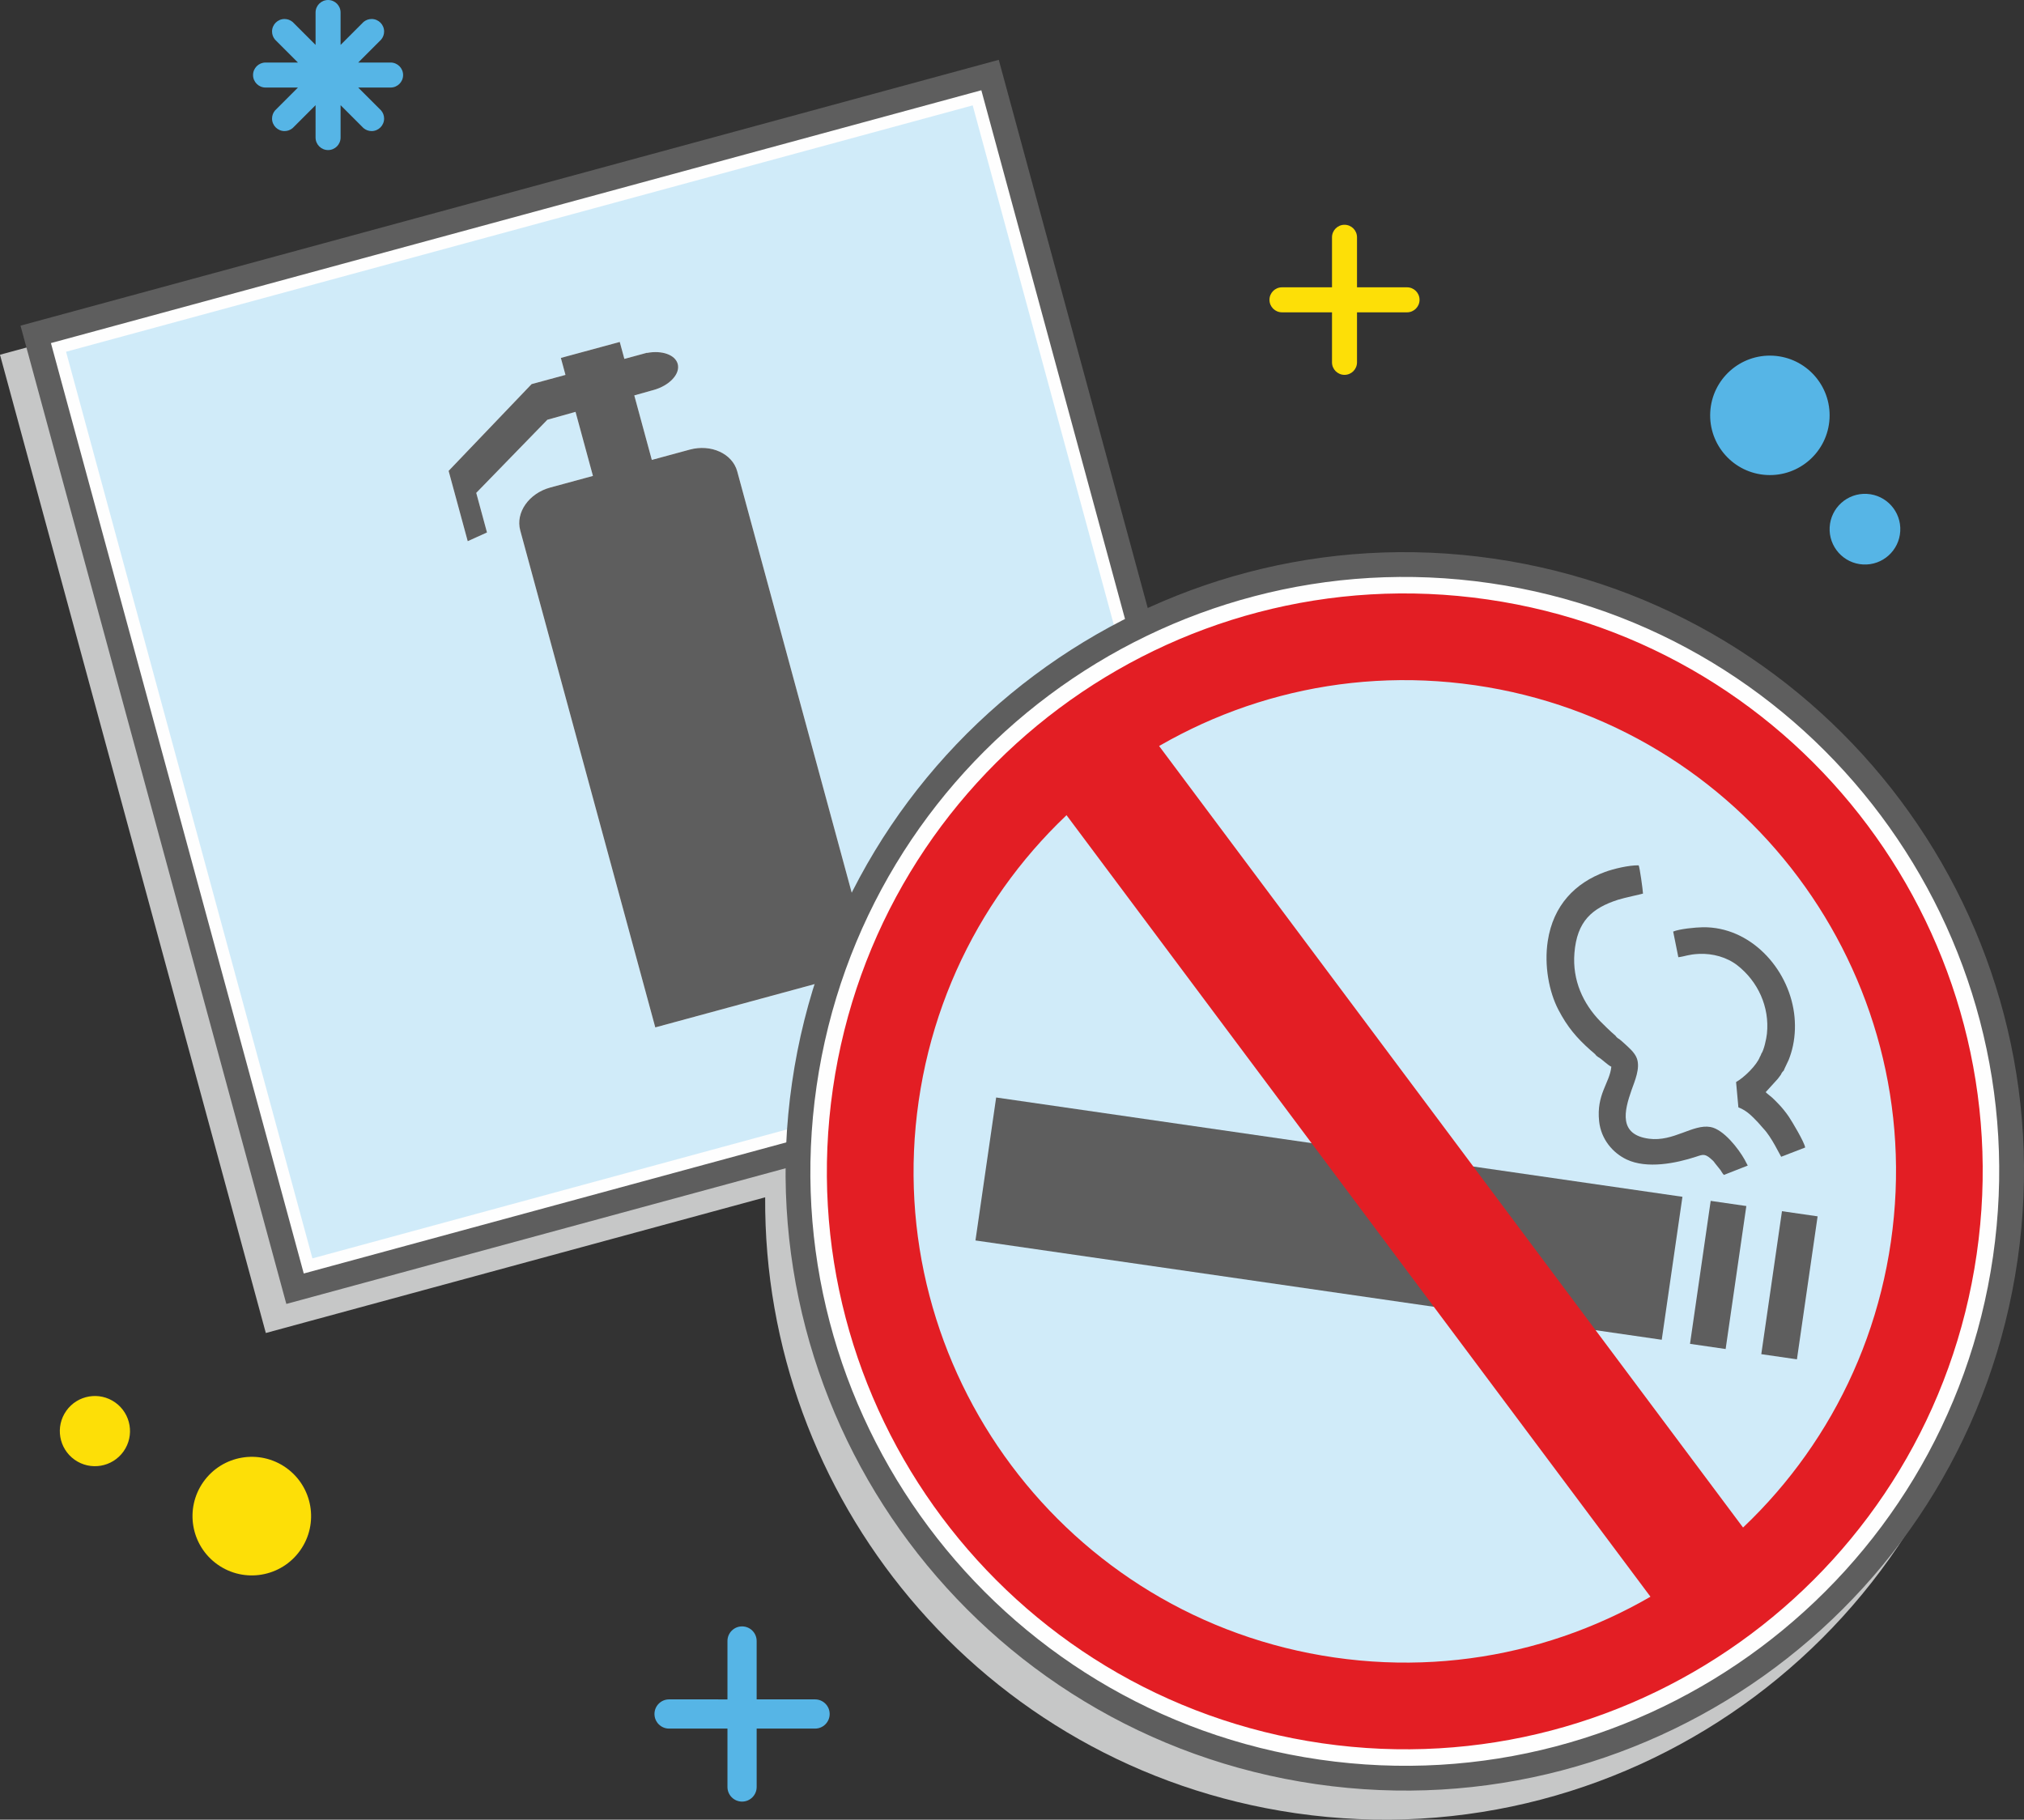
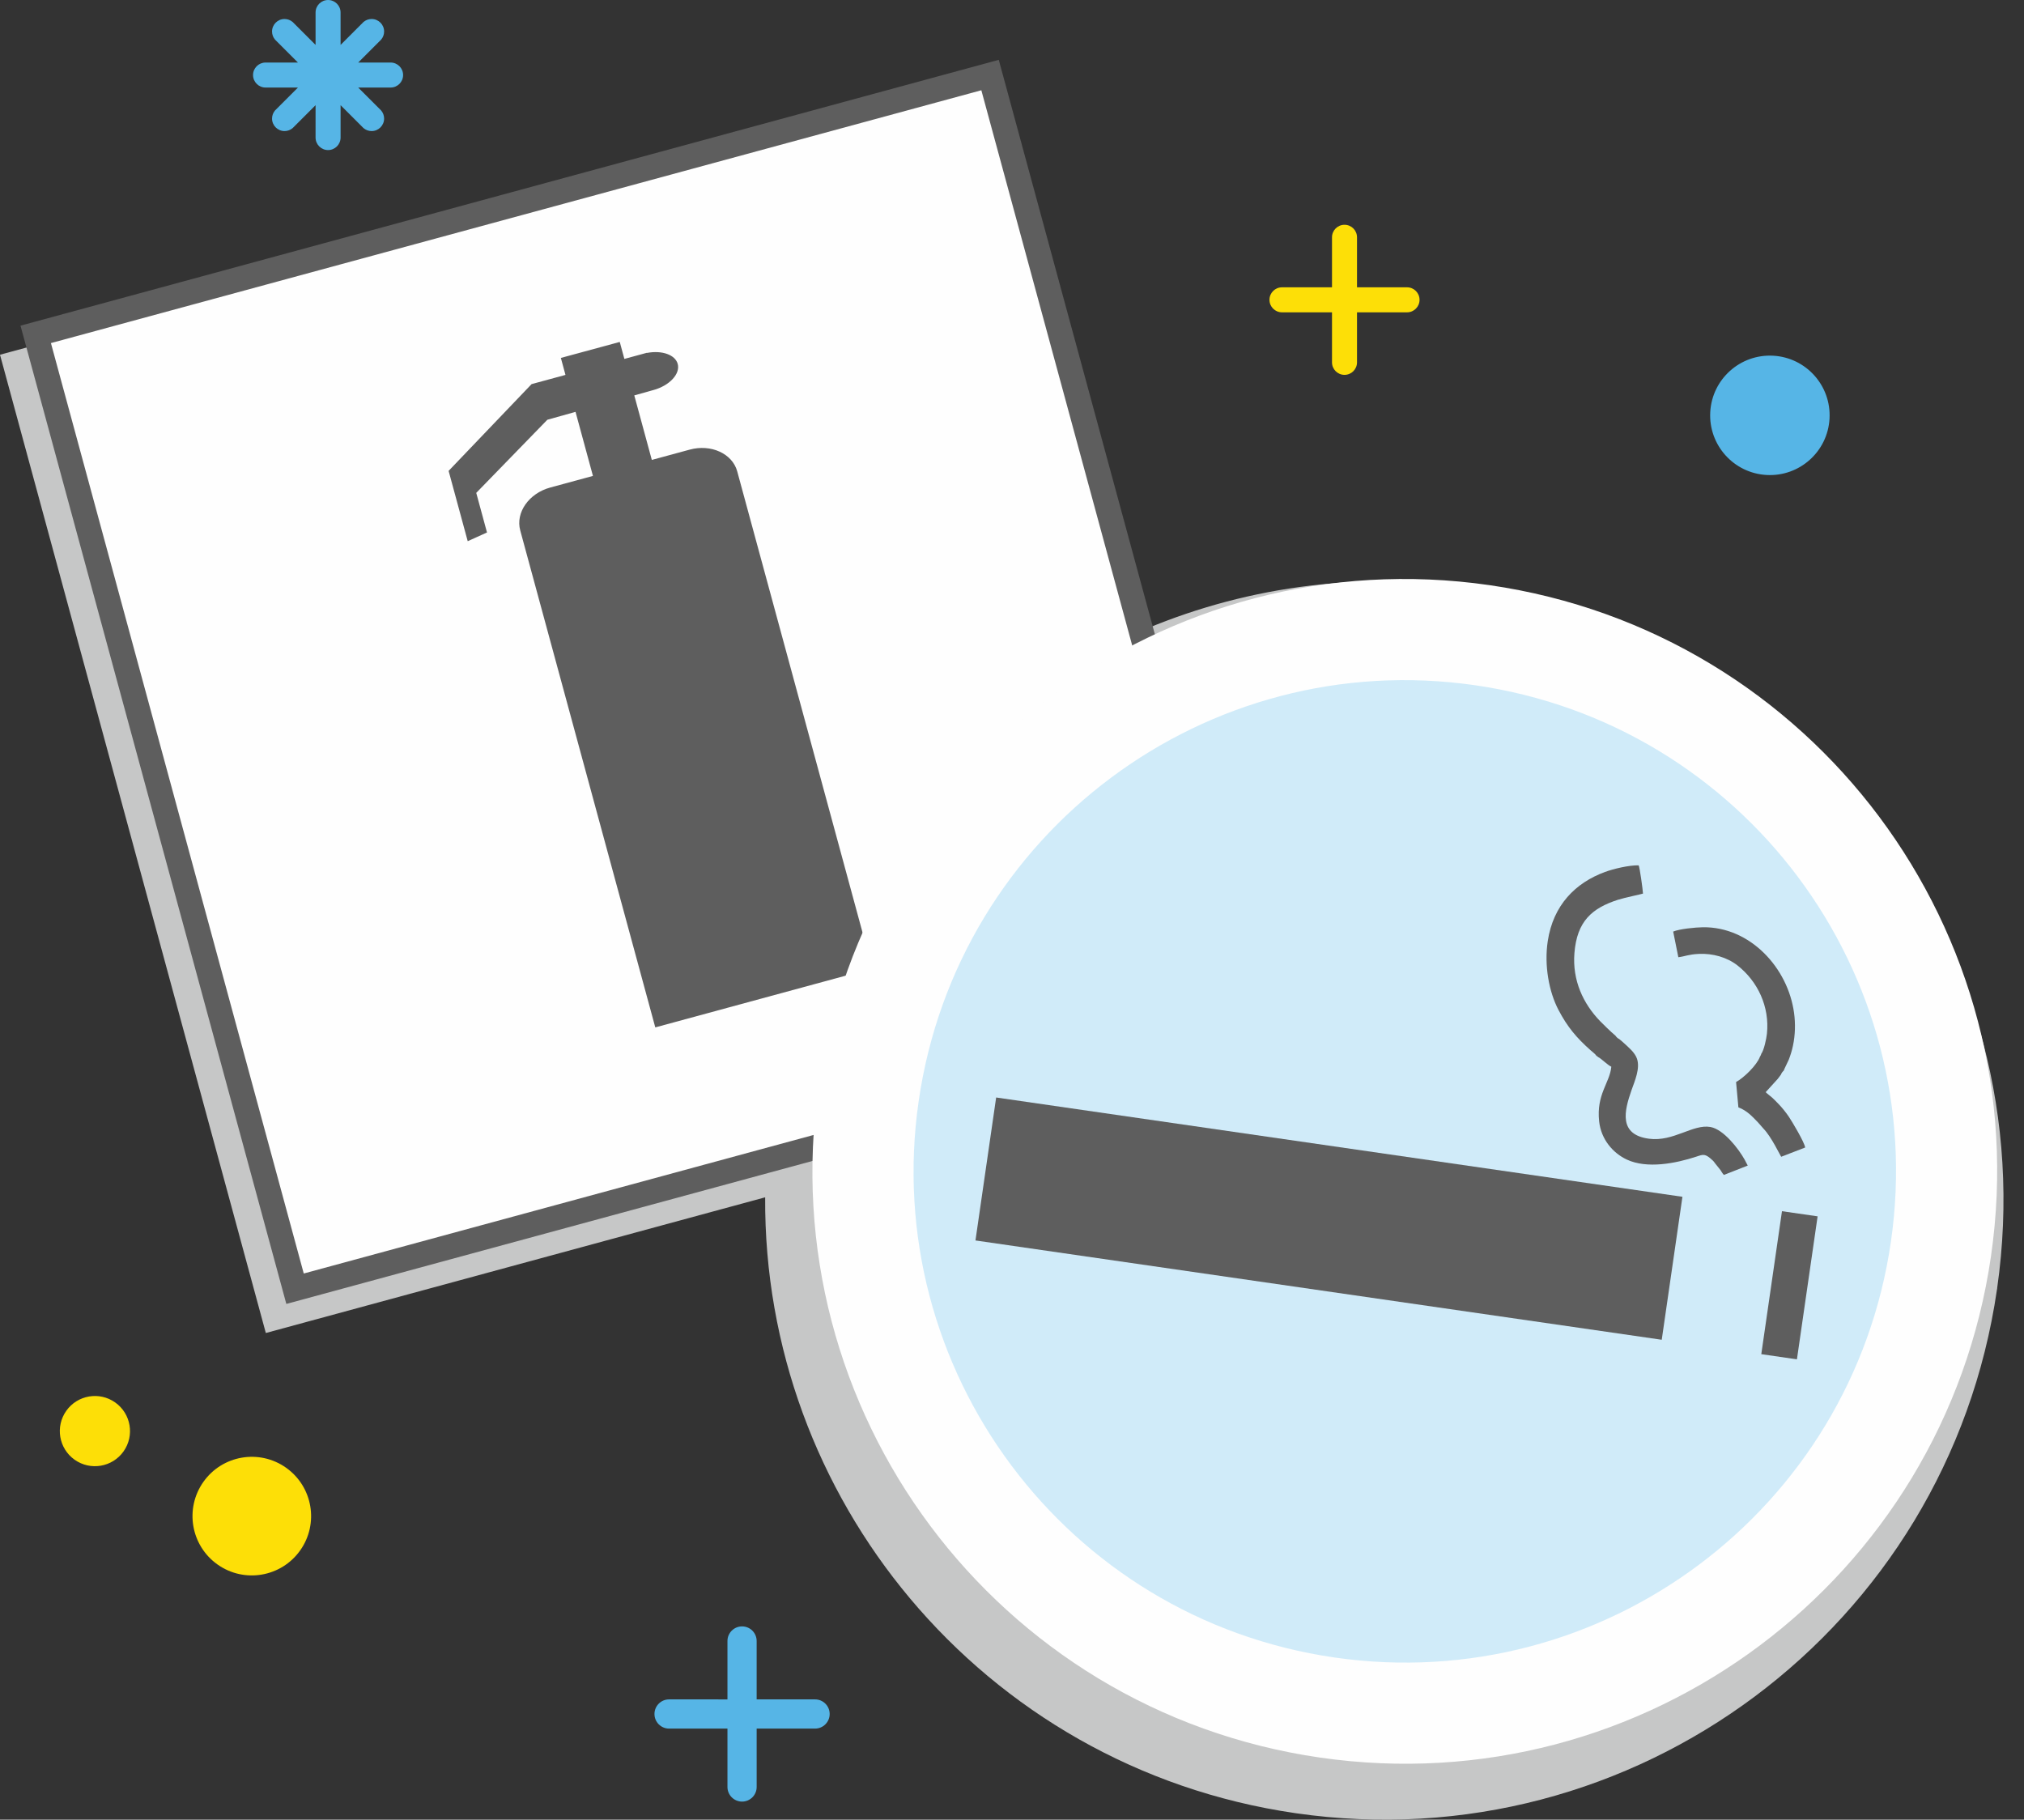
<svg xmlns="http://www.w3.org/2000/svg" xml:space="preserve" width="40.815mm" height="36.694mm" version="1.0" style="shape-rendering:geometricPrecision; text-rendering:geometricPrecision; image-rendering:optimizeQuality; fill-rule:evenodd; clip-rule:evenodd" viewBox="0 0 4046.64 3638.06">
  <rect x="0" y="0" width="4046.64" height="3638.06" fill="#333333" stroke="none" />
  <defs>
    <style type="text/css">
   
    .str0 {stroke:#5E5E5E;stroke-width:49.57;stroke-miterlimit:22.926}
    .fil1 {fill:#FEFEFE}
    .fil8 {fill:#FDDF07}
    .fil4 {fill:#E31E24}
    .fil2 {fill:#D0EBF9}
    .fil3 {fill:#5E5E5E}
    .fil5 {fill:#56B5E6}
    .fil6 {fill:#FDDF07;fill-rule:nonzero}
    .fil0 {fill:#C6C7C7;fill-rule:nonzero}
    .fil7 {fill:#56B5E6;fill-rule:nonzero}
   
  </style>
  </defs>
  <g id="Слой_x0020_1">
    <path class="fil0" d="M23.92 702.71l1931.93 -524.97 297.85 1096.07c101.67,-46.5 210.41,-79.56 323.55,-97.12 118.31,-18.39 241.21,-19.81 365.58,-2.02l2.04 0.29c338.33,48.96 624.79,230.41 814.4,484.17 189.21,253.24 282.01,578.52 233.74,916.04l0 1.02 -0.49 2.43c-49.26,337.77 -230.56,623.72 -483.96,813.07 -253.74,189.59 -579.84,282.39 -918.09,233.46l-1.35 -0.2c-313.01,-45.62 -581.48,-204.66 -769.84,-429.39 -183.84,-219.36 -291.37,-501.41 -289.47,-801.76l-998.34 271.28c-177.06,-651.98 -354.36,-1303.9 -531.48,-1955.86l23.92 -6.49z" />
    <polygon class="fil1 str0" points="71.41,668.51 1979.44,150.03 2497.93,2058.06 589.89,2576.54 " />
-     <path class="fil2" d="M132.07 703.25l1812.64 -492.56 492.56 1812.64 -1812.64 492.56 -492.56 -1812.64zm967.89 271.49l85.49 -23.23 -34.8 -128.08 -56.35 15.78 -142.15 146.2 21.5 79.17 -38.56 17.41 -38.19 -140.56 165.9 -173.48 67.76 -18.41 -9.22 -33.93 117.75 -31.99 9.22 33.93 37.9 -10.3 7.26 -1.97 0.03 0.33c29.63,-5.68 56.44,3.49 61.47,22 5.44,20.02 -16.57,43.54 -49,52.35 -0.8,0.22 -1.63,0.44 -2.43,0.64l0 0.01 -35.41 9.92 35.05 128.98 75.8 -20.59c42.59,-11.58 85.33,8 94.97,43.51l3.53 13 201.11 740.08 65.4 240.67 -433.9 117.91 -65.4 -240.67 -201.11 -740.08 -3.54 -13c-9.65,-35.5 17.31,-74.01 59.89,-85.59z" />
    <path class="fil3" d="M1630.4 1967.05l107.73 -29.27c1.36,-2.71 2.73,-5.41 4.11,-8.11l-29.04 -106.89 -34.58 -127.27 -201.12 -740.08 -3.53 -13.01c-9.65,-35.49 -52.39,-55.08 -94.97,-43.49l-75.8 20.58 -35.05 -128.98 35.41 -9.94 2.43 -0.64c32.43,-8.8 54.45,-32.31 49,-52.35 -5.03,-18.49 -31.85,-27.67 -61.47,-21.99l-0.03 -0.33 -7.26 1.97 -37.91 10.31 -9.21 -33.94 -117.76 31.99 9.22 33.93 -67.75 18.41 -165.9 173.48 38.2 140.56 38.55 -17.41 -21.5 -79.17 142.15 -146.19 56.35 -15.8 34.81 128.09 -85.49 23.23c-42.59,11.58 -69.55,50.1 -59.89,85.59l3.52 13 201.11 740.08 65.4 240.67 320.29 -87.03z" />
-     <path class="fil1 str0" d="M2982.36 1141.34c663.05,95.94 1122.81,711.25 1026.87,1374.31 -95.94,663.05 -711.26,1122.81 -1374.31,1026.87 -663.05,-95.94 -1122.81,-711.26 -1026.87,-1374.31 95.94,-663.05 711.25,-1122.81 1374.31,-1026.87z" />
+     <path class="fil1 str0" d="M2982.36 1141.34z" />
    <path class="fil1" d="M2978.22 1169.92c647.29,93.66 1096.09,694.3 1002.42,1341.58 -93.65,647.29 -694.3,1096.09 -1341.58,1002.42 -647.28,-93.65 -1096.08,-694.3 -1002.42,-1341.58 93.66,-647.28 694.3,-1096.08 1341.58,-1002.42z" />
-     <path class="fil4" d="M2974.08 1198.5c631.49,91.37 1069.35,677.37 977.97,1308.86 -91.37,631.49 -677.37,1069.35 -1308.86,977.97 -631.48,-91.37 -1069.35,-677.37 -977.97,-1308.86 91.37,-631.48 677.37,-1069.35 1308.86,-977.97z" />
    <path class="fil2" d="M2949.27 1370.02c536.77,77.67 908.95,575.76 831.28,1112.53 -77.66,536.77 -575.76,908.95 -1112.53,831.28 -536.76,-77.66 -908.94,-575.76 -831.28,-1112.52 77.67,-536.77 575.76,-908.95 1112.53,-831.28z" />
    <polygon class="fil3" points="1991.64,2194.21 3363.74,2392.75 3322.37,2678.6 1950.27,2480.06 " />
-     <polygon class="fil3" points="3491.49,2411.24 3420.23,2400.92 3378.88,2686.77 3450.12,2697.09 " />
    <polygon class="fil3" points="3634,2431.85 3562.75,2421.55 3521.39,2707.4 3592.65,2717.71 " />
    <path class="fil3" d="M3191.29 2110.02c-0.12,0.11 -0.23,0.21 -0.35,0.31 0.86,0.47 1.71,1 2.52,1.61 0.77,0.58 1.5,1.21 2.16,1.87 0.05,-0.04 0.11,-0.08 0.17,-0.12 5.55,2.72 18.79,16.03 25.79,18.98 -3.2,32.64 -30.2,55 -24.39,109.22 3.88,36.21 27.69,63.46 55.26,76.4 40.47,19 97.94,7.7 138.85,-5.76 14.56,-4.8 17.92,-6.76 33.61,8.21 1.93,1.84 1.71,1.98 3.51,4.39l11.35 14.17c1.93,2.71 4.25,7.46 6.91,9.75l47.66 -18.76c-1.88,-3.04 -4.23,-8.21 -6.17,-11.67 -12.29,-21.99 -42.12,-60.69 -68.36,-65.39 -35.23,-6.32 -73.83,29.89 -122.76,23.46 -61.2,-8.04 -49.9,-55.19 -35.05,-97.36 6.3,-17.9 17.73,-43.39 10.7,-63.07 -4.4,-12.33 -17.04,-22.56 -26.24,-31.05 -1.45,-1.34 -3.4,-3.16 -5.16,-4.61 -2.28,-1.87 -3.2,-2.42 -3.68,-3.04 -3.12,-1.55 -5.86,-3.91 -7.83,-6.96 -8.25,-6.61 -26.79,-25.01 -30.47,-28.8 -34.21,-35.31 -55.84,-81.79 -51.57,-136.12 5.03,-64.04 35.31,-89.93 86.77,-106.66 12.5,-4.07 48.47,-11.53 50.34,-12.45 -0.26,-7.5 -6.49,-52.22 -8.64,-56.48 -19.69,-0.44 -50.46,7.05 -67.23,13.2 -59.22,21.72 -103.58,66.25 -114.53,138.23 -7.39,48.55 2.39,101.34 21.44,137.67 17.81,33.96 35.9,55.56 64.39,80.81 3.64,3.23 7.96,6.31 11,10.04z" />
    <path class="fil3" d="M3345.23 1862.51l10.32 51.26c13.87,-1.68 19.83,-5.64 41.16,-6.63 27.51,-1.27 56.02,6.56 77.09,23.08 40.73,31.93 64.5,82.79 58.88,136.51 -1.06,10.15 -6.01,33.06 -11.18,39.92l-0.01 -0.03c-0.43,1.6 -1.07,3.16 -1.92,4.67 -0.25,0.42 -0.5,0.83 -0.76,1.23 -6.4,17.37 -32.12,42.08 -47.82,50.82l4.62 50.61c17.39,6.51 27.79,18.36 39.38,30.28 4.02,4.12 6.86,8.25 10.73,12.23 16.04,16.52 33.27,53.41 35.44,56.27l47.95 -18.49c-1.2,-10.19 -25.91,-51.53 -32.57,-61.48 -5.76,-8.59 -14.76,-19.71 -21.34,-26.25 -4.14,-4.12 -7.26,-7.65 -11.97,-11.91 -4.35,-3.94 -8.59,-6.66 -13.07,-11l24.13 -26.55c1.43,-1.89 2.55,-3.33 3.83,-5.08 0.69,-0.94 1.22,-1.78 1.85,-2.59l0.58 -0.6c1.16,-3.17 3.1,-5.95 5.59,-8.11 1.9,-5.24 8.56,-17.91 10.11,-21.86 3.4,-8.61 6.41,-18.35 8.47,-28.12 4.53,-21.57 5.11,-43.91 2.22,-65.34 -12.25,-90.99 -88.44,-172.65 -182.13,-171.49 -15.36,0.19 -47.09,3.39 -59.58,8.65z" />
-     <polygon class="fil4" points="2306.47,1476.84 3495.91,3068.71 3310.8,3207.02 2121.37,1615.15 " />
    <path class="fil5" d="M3545.16 711.18c65.85,3.63 116.29,59.94 112.66,125.8 -3.63,65.85 -59.94,116.29 -125.8,112.66 -65.85,-3.63 -116.29,-59.94 -112.67,-125.8 3.63,-65.85 59.94,-116.29 125.81,-112.66z" />
-     <path class="fil5" d="M3732.55 987.42c38.97,2.14 68.83,35.47 66.69,74.45 -2.15,38.97 -35.48,68.83 -74.46,66.68 -38.96,-2.14 -68.82,-35.47 -66.68,-74.45 2.15,-38.97 35.48,-68.83 74.45,-66.68z" />
    <path class="fil6" d="M2813.13 574.45l-100.02 0 0 -100.02c0,-13.82 -11.19,-25.03 -25.01,-25.03 -13.8,0 -24.99,11.21 -24.99,25.01l0 100.02 -100.02 0.02c-13.81,-0.02 -25.01,11.17 -25.01,24.98 0,13.8 11.2,25.01 25.01,25.01l100.02 0.01 0 100.03c0,13.78 11.19,24.98 24.99,24.98 13.82,0 25.01,-11.19 25.01,-25l0 -100.02 100.02 0.02c13.81,-0.01 25.01,-11.22 25.01,-25.02 0,-13.81 -11.2,-25 -25.01,-25l0 0.02z" />
    <path class="fil7" d="M780.93 125.03l-64.75 0 45.76 -45.76c3.91,-4.55 6.04,-10.33 6.04,-16.29 0,-13.8 -11.2,-25 -25.01,-25 -5.96,0 -11.74,2.14 -16.26,6.01l-45.76 45.77 -0.03 -64.74c0.03,-13.82 -11.16,-25.01 -24.98,-25.01 -13.81,0 -25.01,11.19 -25.01,25l0 64.76 -45.76 -45.77c-4.52,-3.88 -10.3,-6.02 -16.26,-6.02 -13.81,0 -25,11.2 -25,25 0,5.96 2.13,11.74 6.01,16.26l45.76 45.77 -64.76 0.02c-13.79,-0.02 -24.99,11.18 -24.99,24.98 0,13.81 11.2,25 25,25l64.74 0.01 -45.76 45.77c-3.87,4.5 -6,10.28 -6,16.25 0,13.81 11.19,25 25,25 5.96,0 11.74,-2.13 16.26,-6.01l45.76 -45.77 -0.01 64.77c0.01,13.79 11.21,24.99 25.02,24.99 13.81,0 25,-11.2 25,-25l0 -64.76 45.76 45.77c4.52,3.88 10.3,6.01 16.26,6.01 13.81,0 25.01,-11.19 25.01,-25 0,-5.97 -2.13,-11.75 -6.01,-16.26l-45.79 -45.76 64.75 0c13.82,-0.01 25.02,-11.2 25.02,-25.01 0,-13.8 -11.2,-25 -24.99,-25l-0.03 0.02z" />
    <path class="fil8" d="M600.17 3099.73c-37.86,53.42 -111.85,66.04 -165.27,28.18 -53.43,-37.85 -66.04,-111.84 -28.19,-165.27 37.86,-53.42 111.85,-66.04 165.27,-28.18 53.43,37.85 66.04,111.84 28.19,165.27z" />
    <path class="fil8" d="M247.03 2901.77c-22.41,31.62 -66.2,39.08 -97.82,16.69 -31.62,-22.41 -39.08,-66.2 -16.68,-97.82 22.41,-31.62 66.19,-39.08 97.81,-16.68 31.62,22.41 39.08,66.19 16.69,97.81z" />
    <path class="fil7" d="M1629.55 3397.6l-116.75 0 0 -116.75c0.01,-16.11 -13.06,-29.18 -29.18,-29.18 -16.12,0 -29.2,13.07 -29.2,29.19l0 116.76 -116.76 -0.02c-16.09,0 -29.16,13.09 -29.16,29.2 0,16.12 13.07,29.19 29.18,29.19l116.74 0 0 116.76c0.01,16.1 13.09,29.19 29.21,29.19 16.12,0 29.19,-13.09 29.19,-29.19l-0.01 -116.76 116.75 0c16.12,0 29.21,-13.07 29.21,-29.19 0,-16.11 -13.09,-29.2 -29.19,-29.2l-0.02 0z" />
  </g>
</svg>